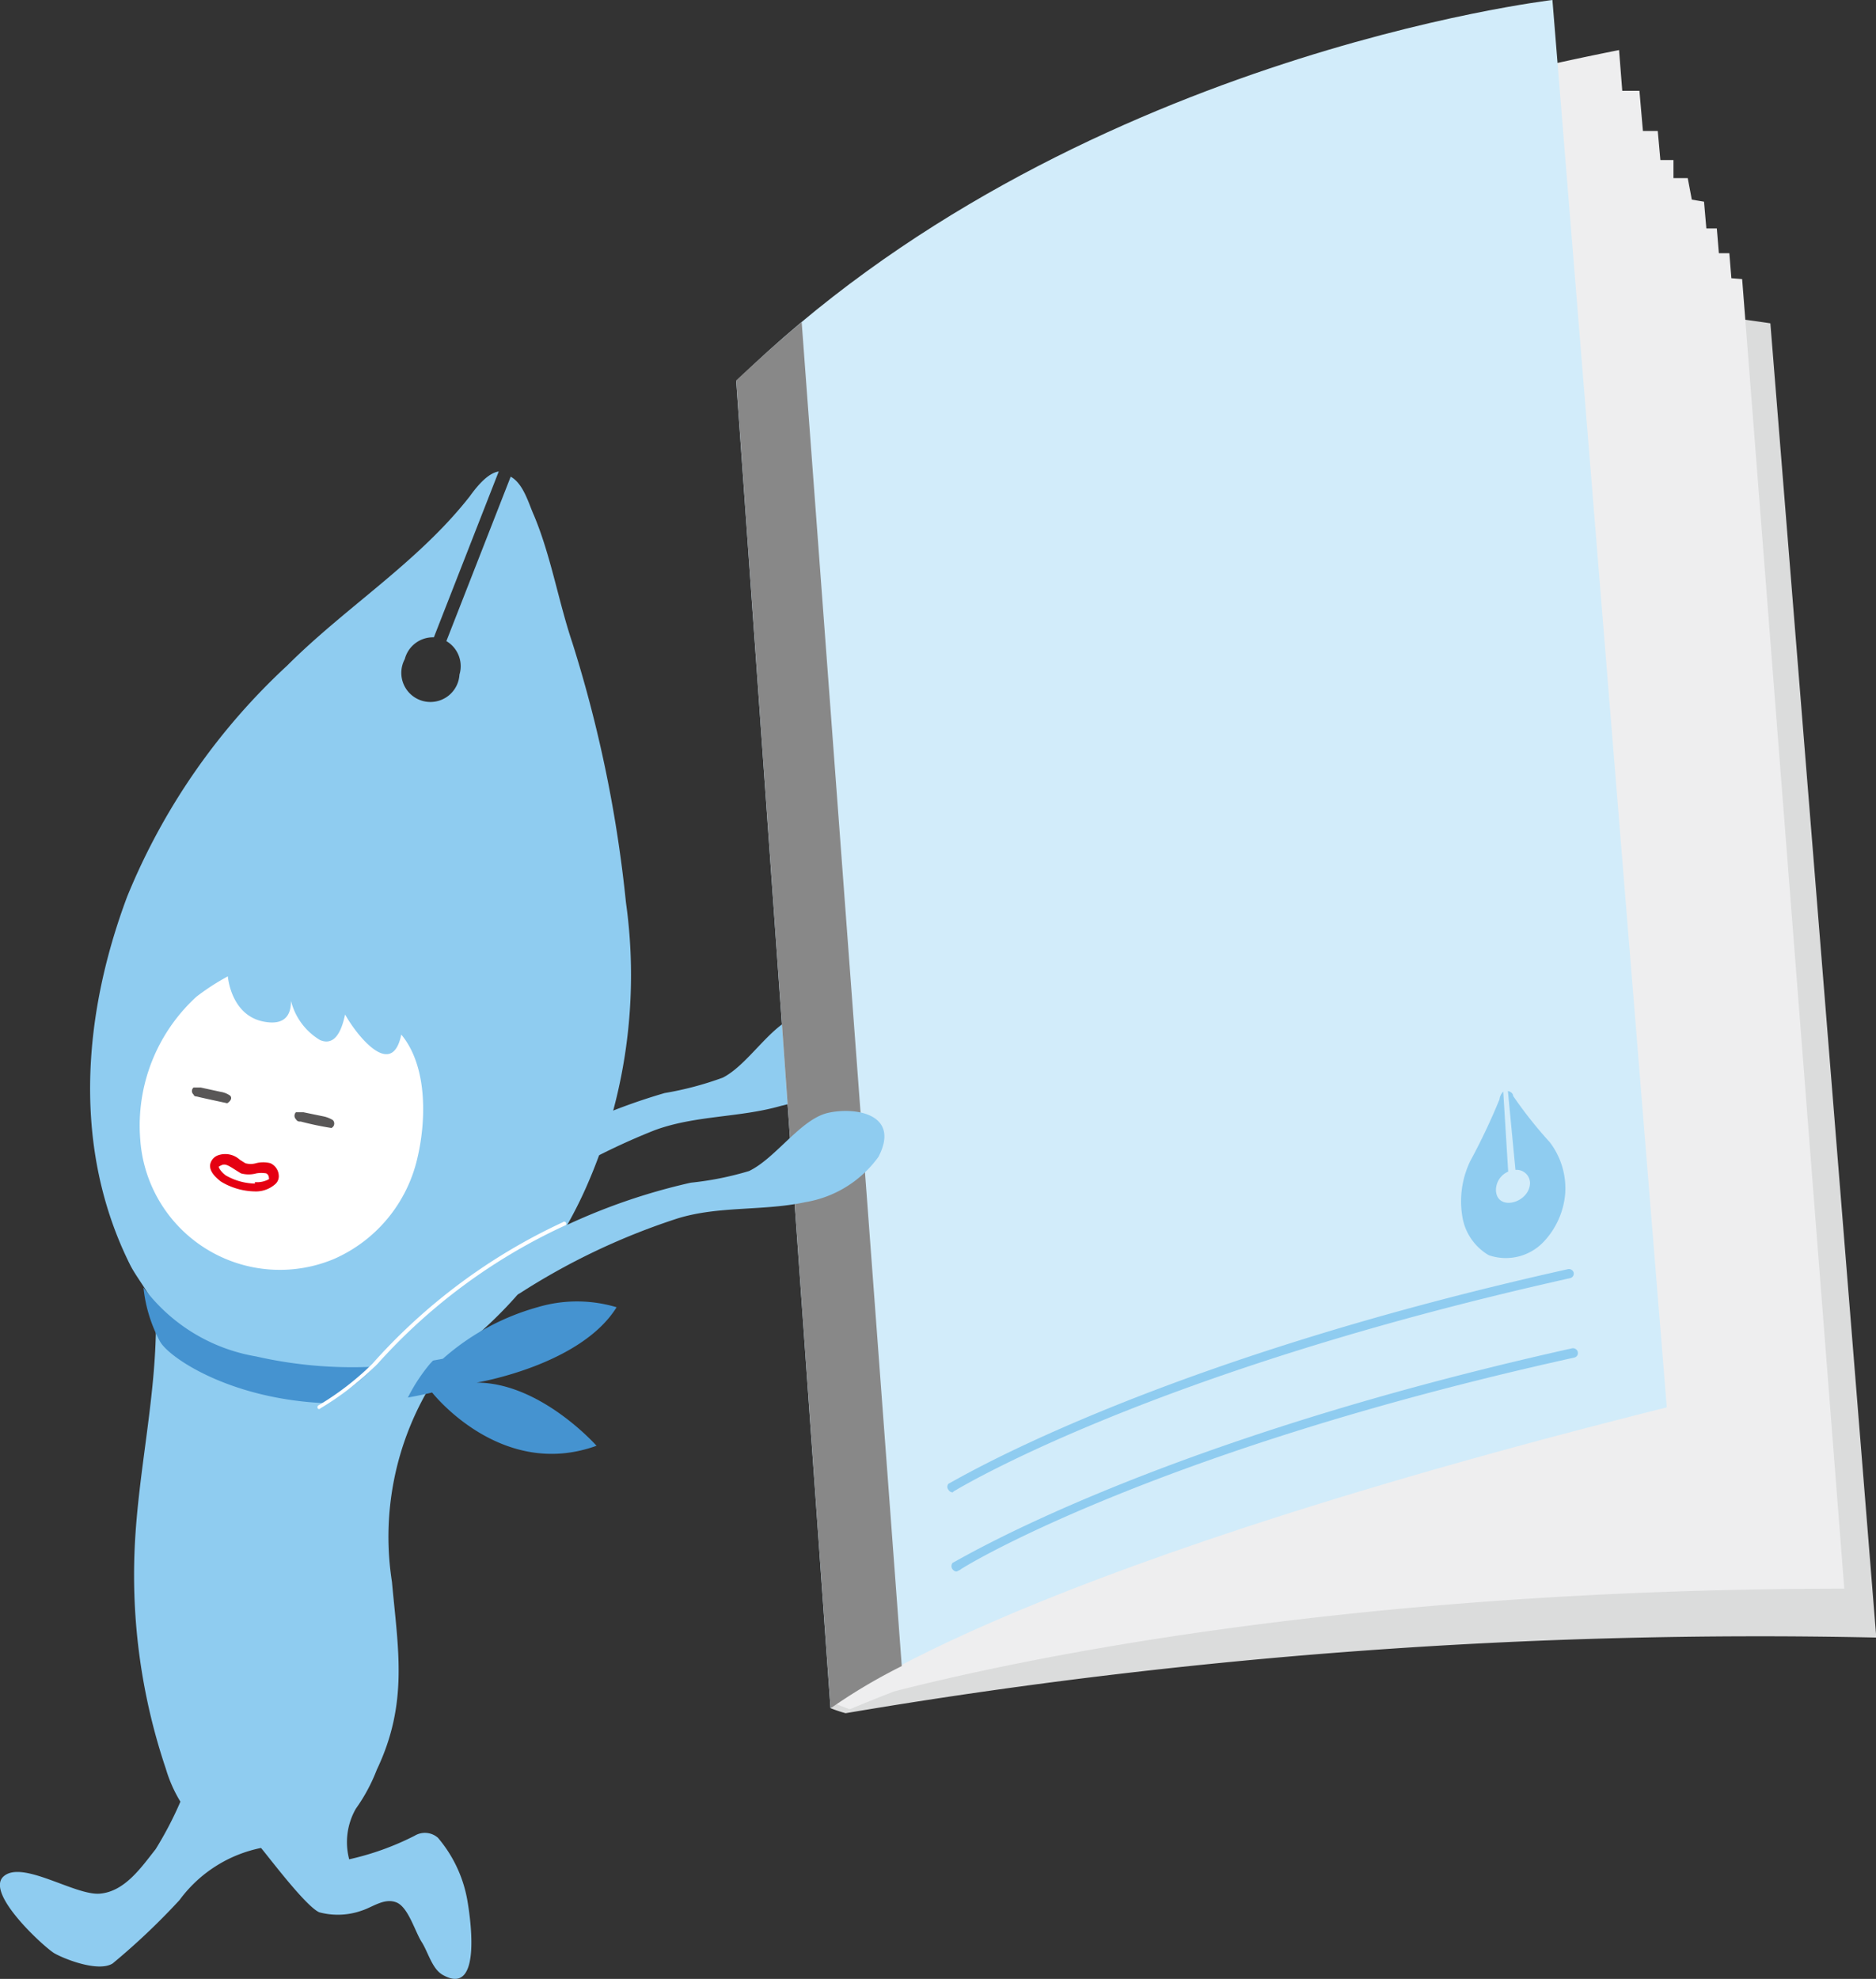
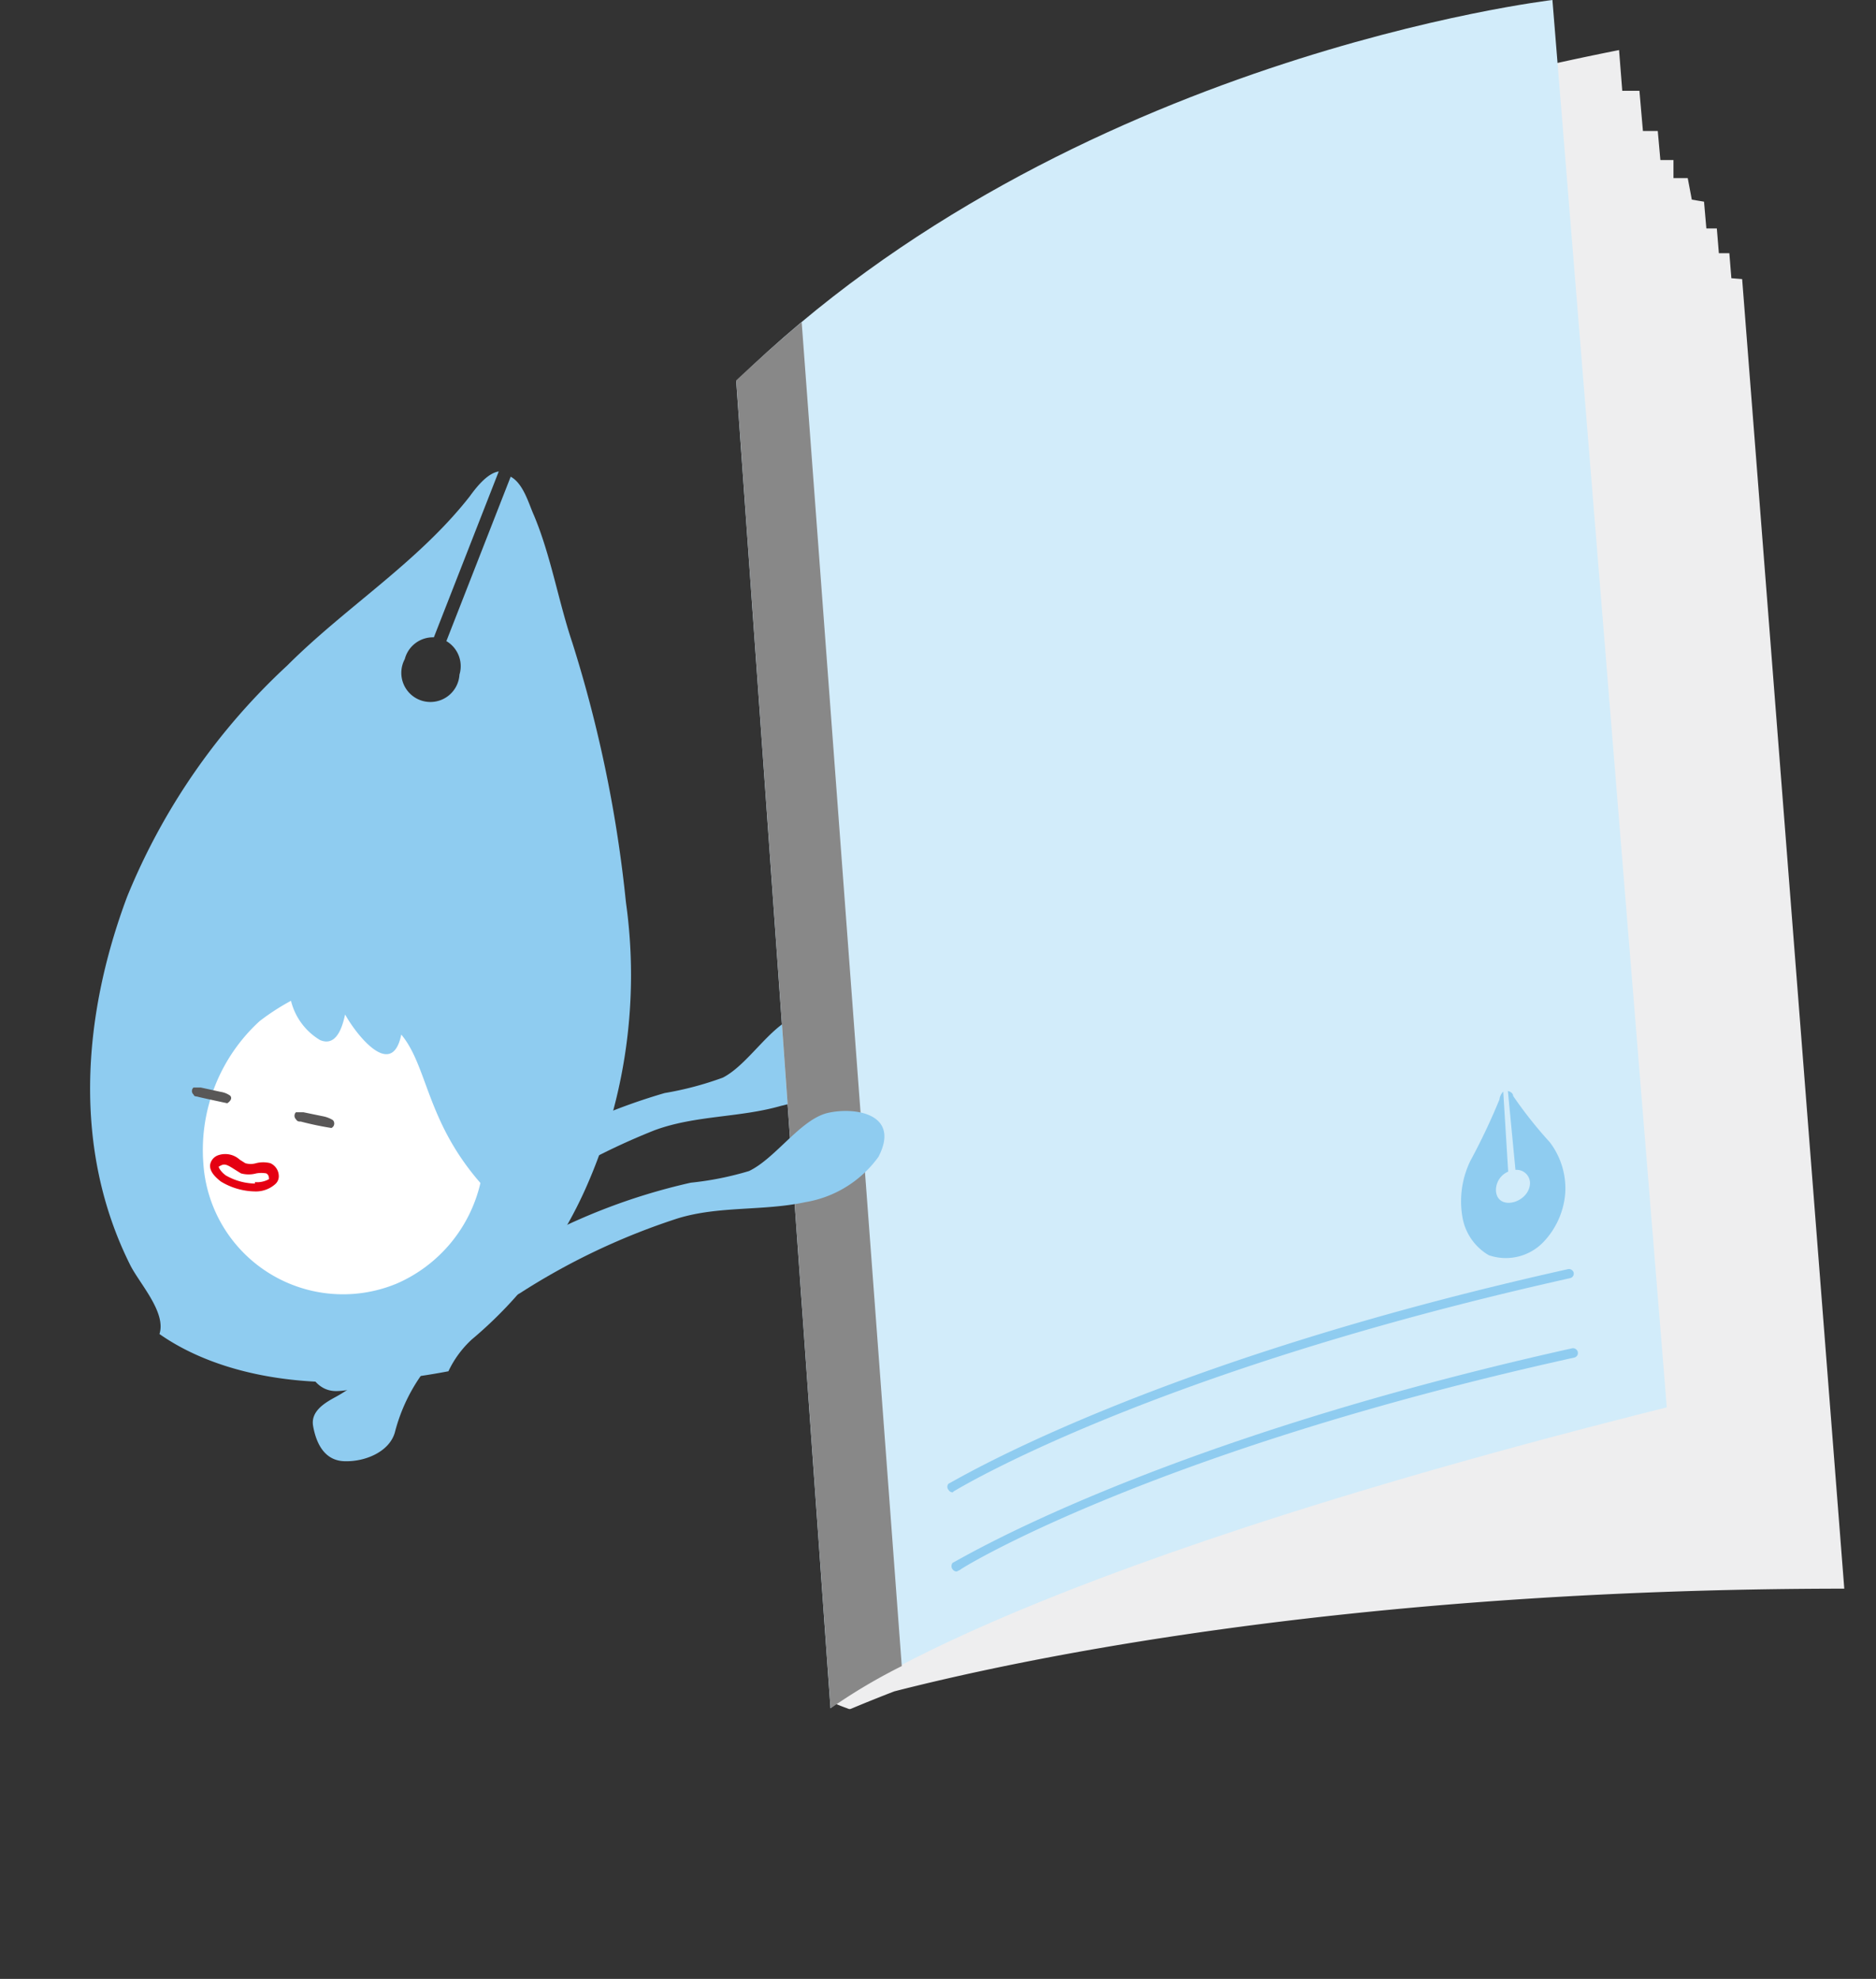
<svg xmlns="http://www.w3.org/2000/svg" viewBox="0 0 64.47 68">
  <rect x="0" y="0" width="64.47" height="68" fill="#333333" stroke="none" />
  <defs>
    <style>.cls-1{fill:#8fccf0;}.cls-2{fill:#dbdcdc;}.cls-3{fill:#eeeeef;}.cls-4{fill:#d2ecfa;}.cls-5{fill:#888;}.cls-6{fill:#fff;}.cls-7{fill:#4593d0;}.cls-8{fill:#595757;}.cls-9{fill:#e50012;}</style>
  </defs>
  <title>icon03</title>
  <g id="Layer_2" data-name="Layer 2">
    <g id="ベース表示">
      <path class="cls-1" d="M13.27,46.79a5.93,5.93,0,0,1,1.06-2.44,12.22,12.22,0,0,1,2.94-2.61,23.19,23.19,0,0,1,5.22-2.9c1.4-.52,2.93-.43,4.35-.84a3.78,3.78,0,0,0,2.42-1.71c.66-1.51-.89-1.66-1.82-1.39s-1.7,1.67-2.6,2.13a11.22,11.22,0,0,1-2,.53A20.82,20.82,0,0,0,12.44,44.5a5.43,5.43,0,0,1-1.28,1.16c-.36.22-.84.54-.72,1s.42,1.16,1.14,1.14S13.12,47.47,13.27,46.79Z" />
-       <path class="cls-2" d="M60.84,11.11c-17.09-2.56-35.1,2.45-35.1,2.45L29,57.9l-.45.8a5.07,5.07,0,0,0,.51.17,187.75,187.75,0,0,1,35.42-2.6Z" />
      <path class="cls-3" d="M59.5,9.56l-.07-.86-.36,0L59,7.85l-.36,0-.08-.92-.42-.07L58,6.12l-.49,0,0-.62-.45,0-.09-1h-.51l-.12-1.38h-.59l-.11-1.4c-18.45,3.66-30.08,11.3-30.08,11.3L30.9,40.85,28.64,58.51c.23.11.48.19.52.21a.13.13,0,0,0,.08,0c.5-.21,1-.41,1.49-.6,3.91-1,15.24-3.52,32.65-3.53l-3.51-45Z" />
      <path class="cls-4" d="M25.3,13.1l3.24,45.6s5.21-4.45,28.74-10.34L53.35,0S36.68,1.94,25.3,13.1Z" />
      <path class="cls-5" d="M27.55,11.07c-.77.64-1.52,1.32-2.25,2l3.24,45.6h0l0,0h0l.05,0h0a19.33,19.33,0,0,1,2.4-1.42h0Z" />
      <path class="cls-1" d="M53.26,39.25A14.65,14.65,0,0,1,52,37.66c0-.08-.08-.15-.18-.17l.26,2.71a.46.46,0,0,1,.5.44c0,.69-1.12,1-1.17.28a.69.69,0,0,1,.42-.66l-.17-2.75a.46.46,0,0,0-.13.27,22,22,0,0,1-1,2.11,3.18,3.18,0,0,0-.26,2,1.88,1.88,0,0,0,.89,1.24,1.79,1.79,0,0,0,1.88-.45A2.74,2.74,0,0,0,53.79,41,2.62,2.62,0,0,0,53.26,39.25Z" />
      <path class="cls-1" d="M32.88,54a.17.17,0,0,1-.14-.07.18.18,0,0,1,0-.23c.07,0,6.7-4.12,21.29-7.37a.17.17,0,0,1,.19.12.16.16,0,0,1-.12.2C39.61,49.85,33,53.9,33,53.94Z" />
      <path class="cls-1" d="M32.74,51.28a.16.16,0,0,1-.14-.08.16.16,0,0,1,0-.22c.07,0,6.7-4.12,21.29-7.37a.17.17,0,0,1,.19.12.16.16,0,0,1-.12.19c-14.53,3.24-21.12,7.29-21.19,7.33A.13.13,0,0,1,32.74,51.28Z" />
-       <path class="cls-1" d="M16.05,65.24a4.52,4.52,0,0,0-1-2.09.68.68,0,0,0-.8-.07,9.48,9.48,0,0,1-2.25.81,2.31,2.31,0,0,1,.23-1.74,6,6,0,0,0,.72-1.34c1.09-2.29.73-4.13.52-6.45a10.06,10.06,0,0,1,1.35-6.79H10.5a14,14,0,0,1-5.14-2.14c0,2.6-.61,5.14-.73,7.73A20.82,20.82,0,0,0,5.7,60.78a4.74,4.74,0,0,0,.5,1.13,12.46,12.46,0,0,1-.85,1.63c-.49.62-1.06,1.46-1.92,1.53S.76,63.9.12,64.48s1.42,2.45,1.75,2.64,1.5.66,2,.35a23.58,23.58,0,0,0,2.3-2.18,4.61,4.61,0,0,1,2.8-1.79c.25.29,1.53,2,2,2.21a2.46,2.46,0,0,0,1.47-.06c.37-.12.77-.44,1.18-.28s.64,1,.87,1.36.36.94.74,1.14C16.61,68.64,16.14,65.73,16.05,65.24Z" />
      <path class="cls-1" d="M21.51,31a44.5,44.5,0,0,0-1.84-8.91c-.48-1.43-.74-3-1.32-4.38-.18-.4-.36-1.09-.8-1.33l-2.21,5.65a1,1,0,0,1,.45,1.15,1,1,0,1,1-1.88-.53,1,1,0,0,1,1-.75l2.23-5.7c-.4.06-.79.57-1,.86-1.77,2.26-4.26,3.8-6.27,5.81a22.25,22.25,0,0,0-5.5,7.94C2.8,35,2.51,39.55,4.48,43.48c.32.63,1.24,1.62,1,2.36l0,0c1.32.93,4.37,2.34,9.93,1.28a3.54,3.54,0,0,1,.8-1.09,14.45,14.45,0,0,0,3.95-5.27A18,18,0,0,0,21.51,31Z" />
-       <path class="cls-6" d="M13.79,35.55c-.32,1.57-1.55,0-1.93-.69-.09.41-.29,1.12-.86.88a2.18,2.18,0,0,1-1-1.35c0,.31-.07.87-.91.72-1.16-.2-1.26-1.56-1.26-1.56a7.79,7.79,0,0,0-1.08.7,6,6,0,0,0-1.93,4.91,4.81,4.81,0,0,0,6.66,4.1,5,5,0,0,0,2.86-3.45C14.65,38.52,14.7,36.64,13.79,35.55Z" />
-       <path class="cls-7" d="M4.93,44.24A6.09,6.09,0,0,0,8.8,46.61a14.93,14.93,0,0,0,4.42.33,15.28,15.28,0,0,0,2-.25,8.23,8.23,0,0,1,3.25-1.77,4.73,4.73,0,0,1,2.72,0c-1.24,2-4.81,2.59-4.81,2.59,2.2,0,4.12,2.17,4.12,2.17-3.29,1.19-5.65-1.83-5.65-1.83-5.34,1.27-8.92-1-9.35-1.75A5,5,0,0,1,4.93,44.24Z" />
+       <path class="cls-6" d="M13.79,35.55c-.32,1.57-1.55,0-1.93-.69-.09.41-.29,1.12-.86.88a2.18,2.18,0,0,1-1-1.35a7.79,7.79,0,0,0-1.08.7,6,6,0,0,0-1.93,4.91,4.81,4.81,0,0,0,6.66,4.1,5,5,0,0,0,2.86-3.45C14.65,38.52,14.7,36.64,13.79,35.55Z" />
      <path class="cls-8" d="M7.81,37.91s-.89-.19-1-.22-.12,0-.16-.08a.16.16,0,0,1,0-.24c.07,0,.18,0,.25,0l.69.15a.75.75,0,0,1,.32.13C8,37.75,7.89,37.86,7.81,37.91Z" />
      <path class="cls-9" d="M8.76,40.94h0a2.32,2.32,0,0,1-1.17-.34c-.18-.14-.39-.34-.37-.57a.42.42,0,0,1,.27-.33.74.74,0,0,1,.75.15l.19.12a.65.65,0,0,0,.37,0,1,1,0,0,1,.49,0,.49.49,0,0,1,.29.42.36.36,0,0,1-.11.29A1,1,0,0,1,8.76,40.94Zm0-.32h0a.83.83,0,0,0,.48-.1.06.06,0,0,0,0-.05.17.17,0,0,0-.09-.15,1,1,0,0,0-.34,0,1,1,0,0,1-.53,0l-.24-.15c-.19-.12-.3-.19-.43-.13s-.09.06-.09.07.06.15.24.28a2.08,2.08,0,0,0,1,.28Z" />
      <path class="cls-8" d="M11.39,38.76a10.54,10.54,0,0,1-1.05-.22c-.07,0-.12,0-.17-.08a.17.17,0,0,1,0-.24c.07,0,.19,0,.26,0l.68.14a1,1,0,0,1,.33.13A.17.17,0,0,1,11.39,38.76Z" />
      <path class="cls-1" d="M13.57,49.22a6,6,0,0,1,1.21-2.36,12.62,12.62,0,0,1,3.1-2.43,23.23,23.23,0,0,1,5.4-2.56c1.42-.44,2.94-.25,4.39-.56a3.88,3.88,0,0,0,2.52-1.56c.76-1.47-.79-1.72-1.73-1.51s-1.8,1.56-2.72,2a10.73,10.73,0,0,1-2,.4,20.92,20.92,0,0,0-10.83,6.27A5.18,5.18,0,0,1,11.54,48c-.37.2-.87.49-.78,1s.34,1.18,1.06,1.21S13.38,49.89,13.57,49.22Z" />
-       <path class="cls-6" d="M11,48.41a.1.1,0,0,1-.07,0,.09.09,0,0,1,0-.11,9.68,9.68,0,0,0,1.86-1.43A20,20,0,0,1,19.34,42a.07.07,0,0,1,.1,0,.07.07,0,0,1,0,.1,19.73,19.73,0,0,0-6.47,4.77A10.1,10.1,0,0,1,11,48.4Z" />
    </g>
  </g>
</svg>